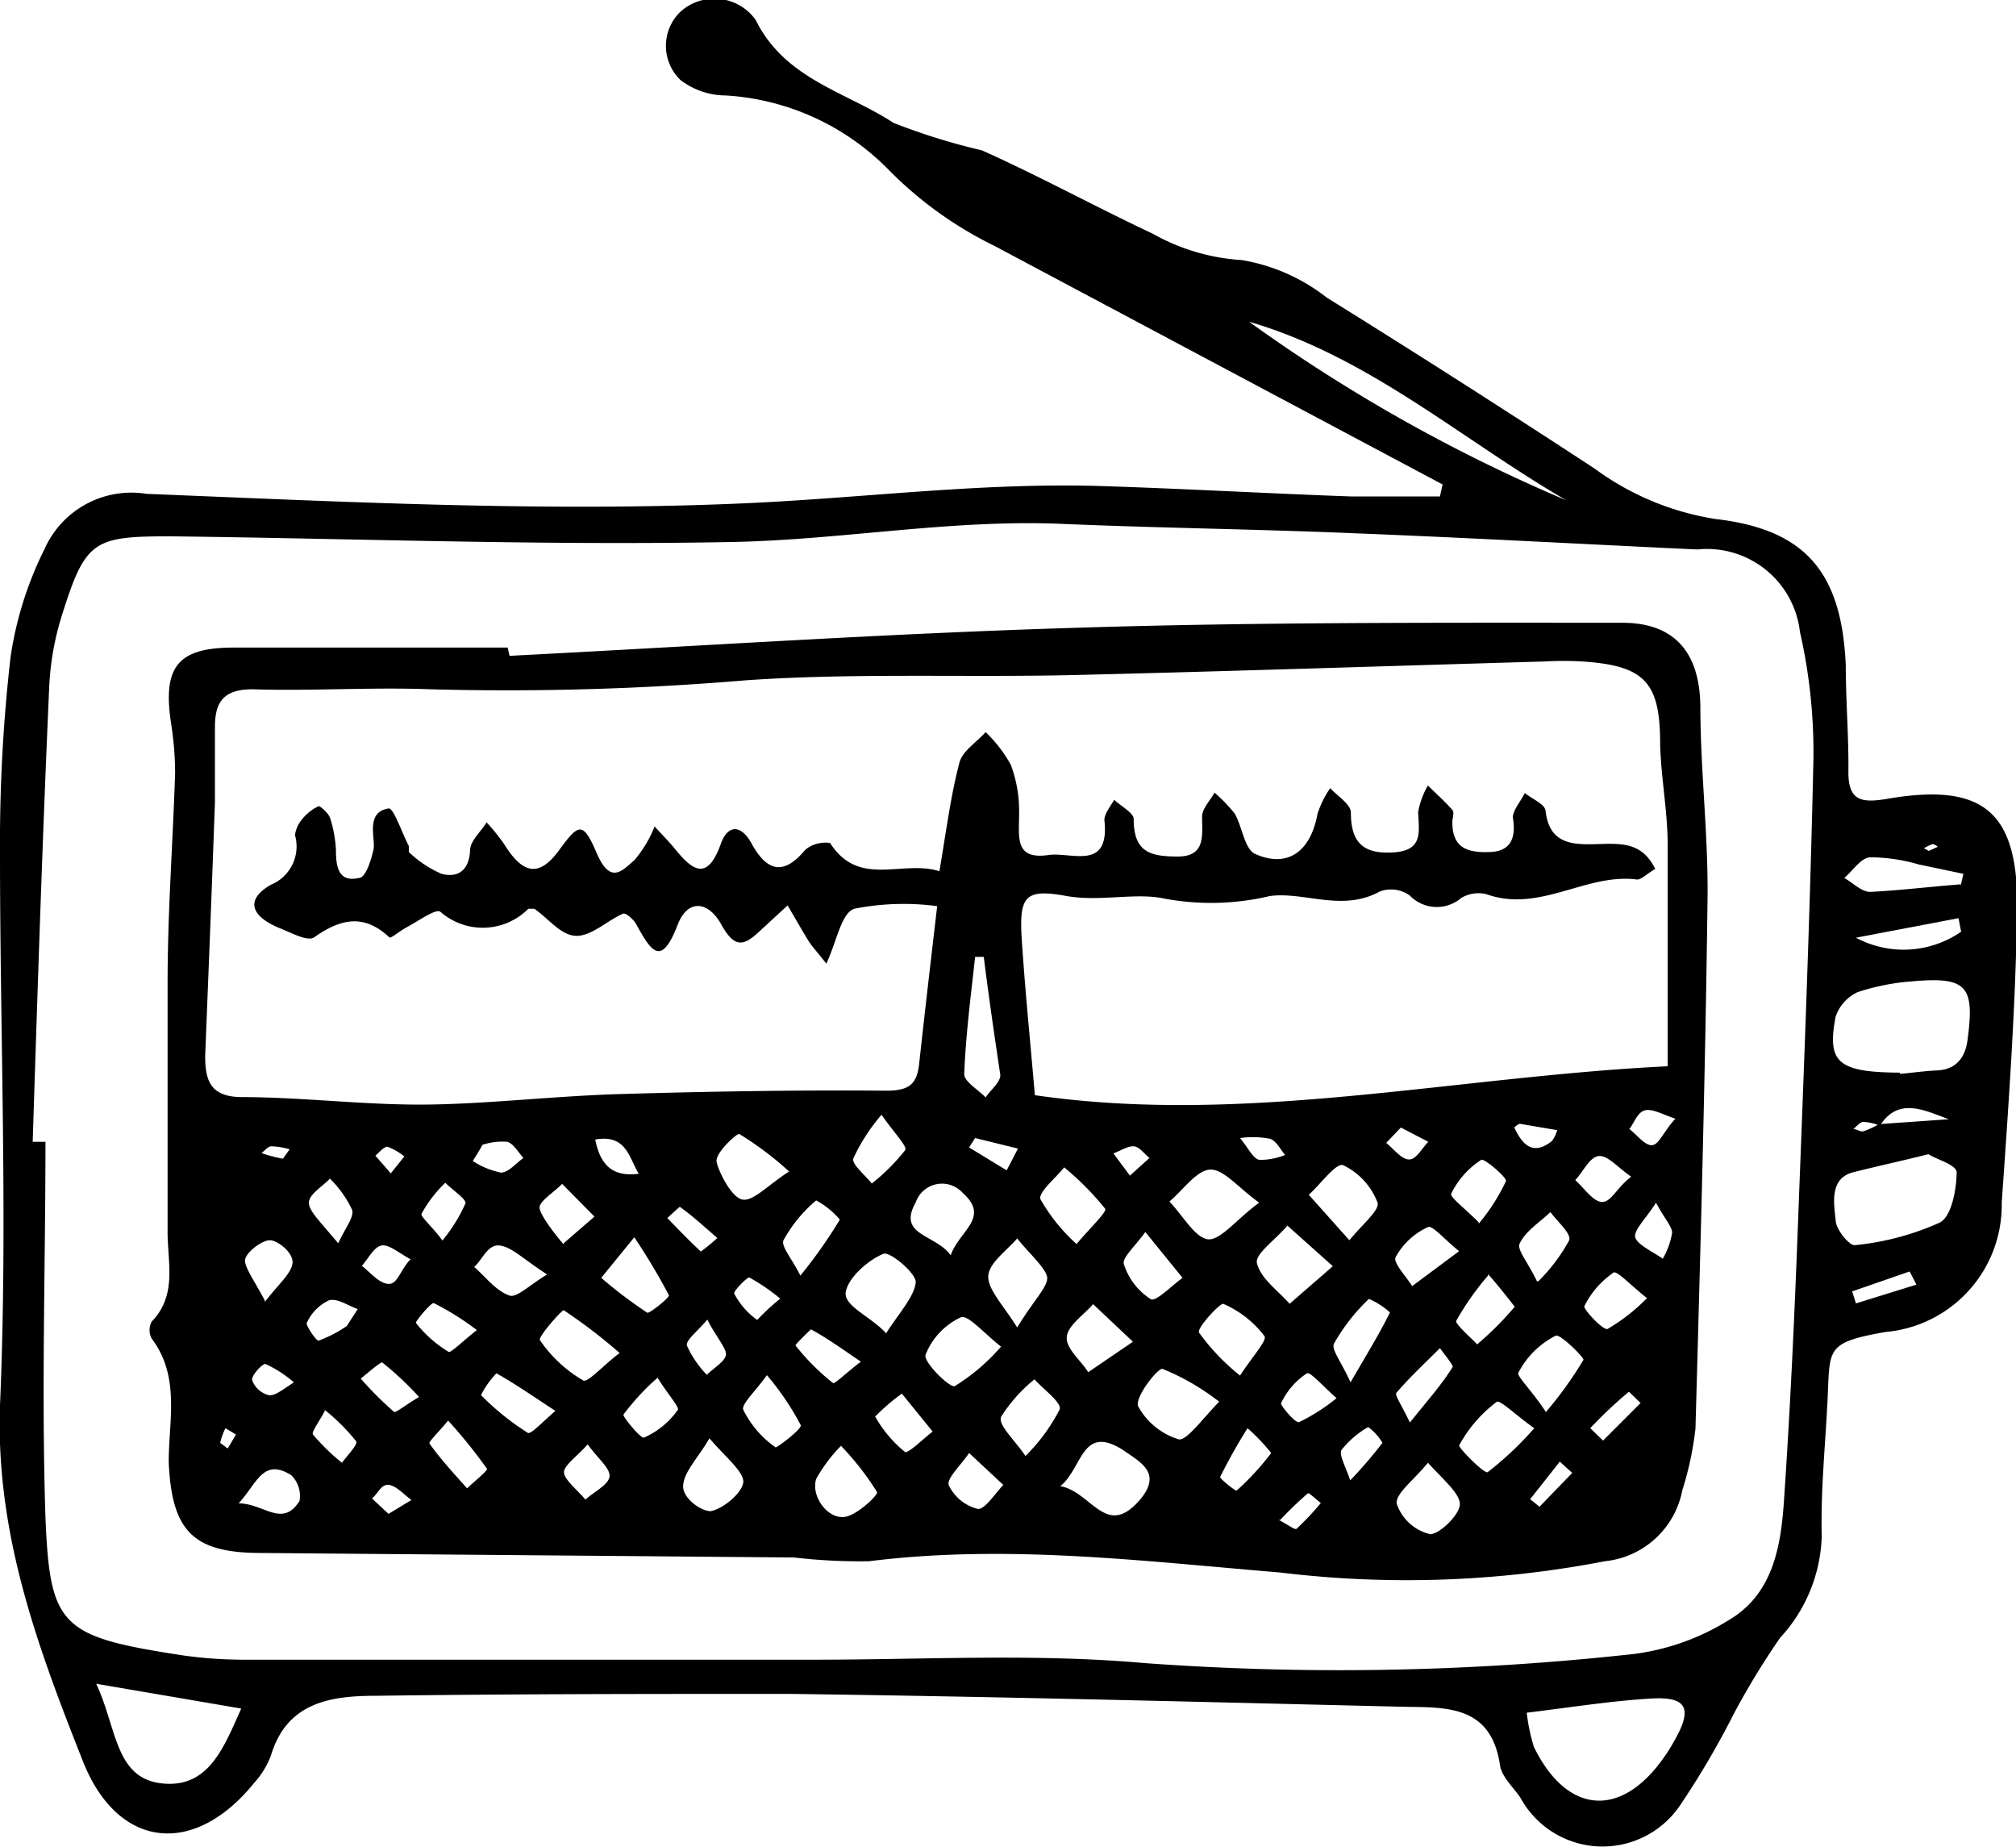
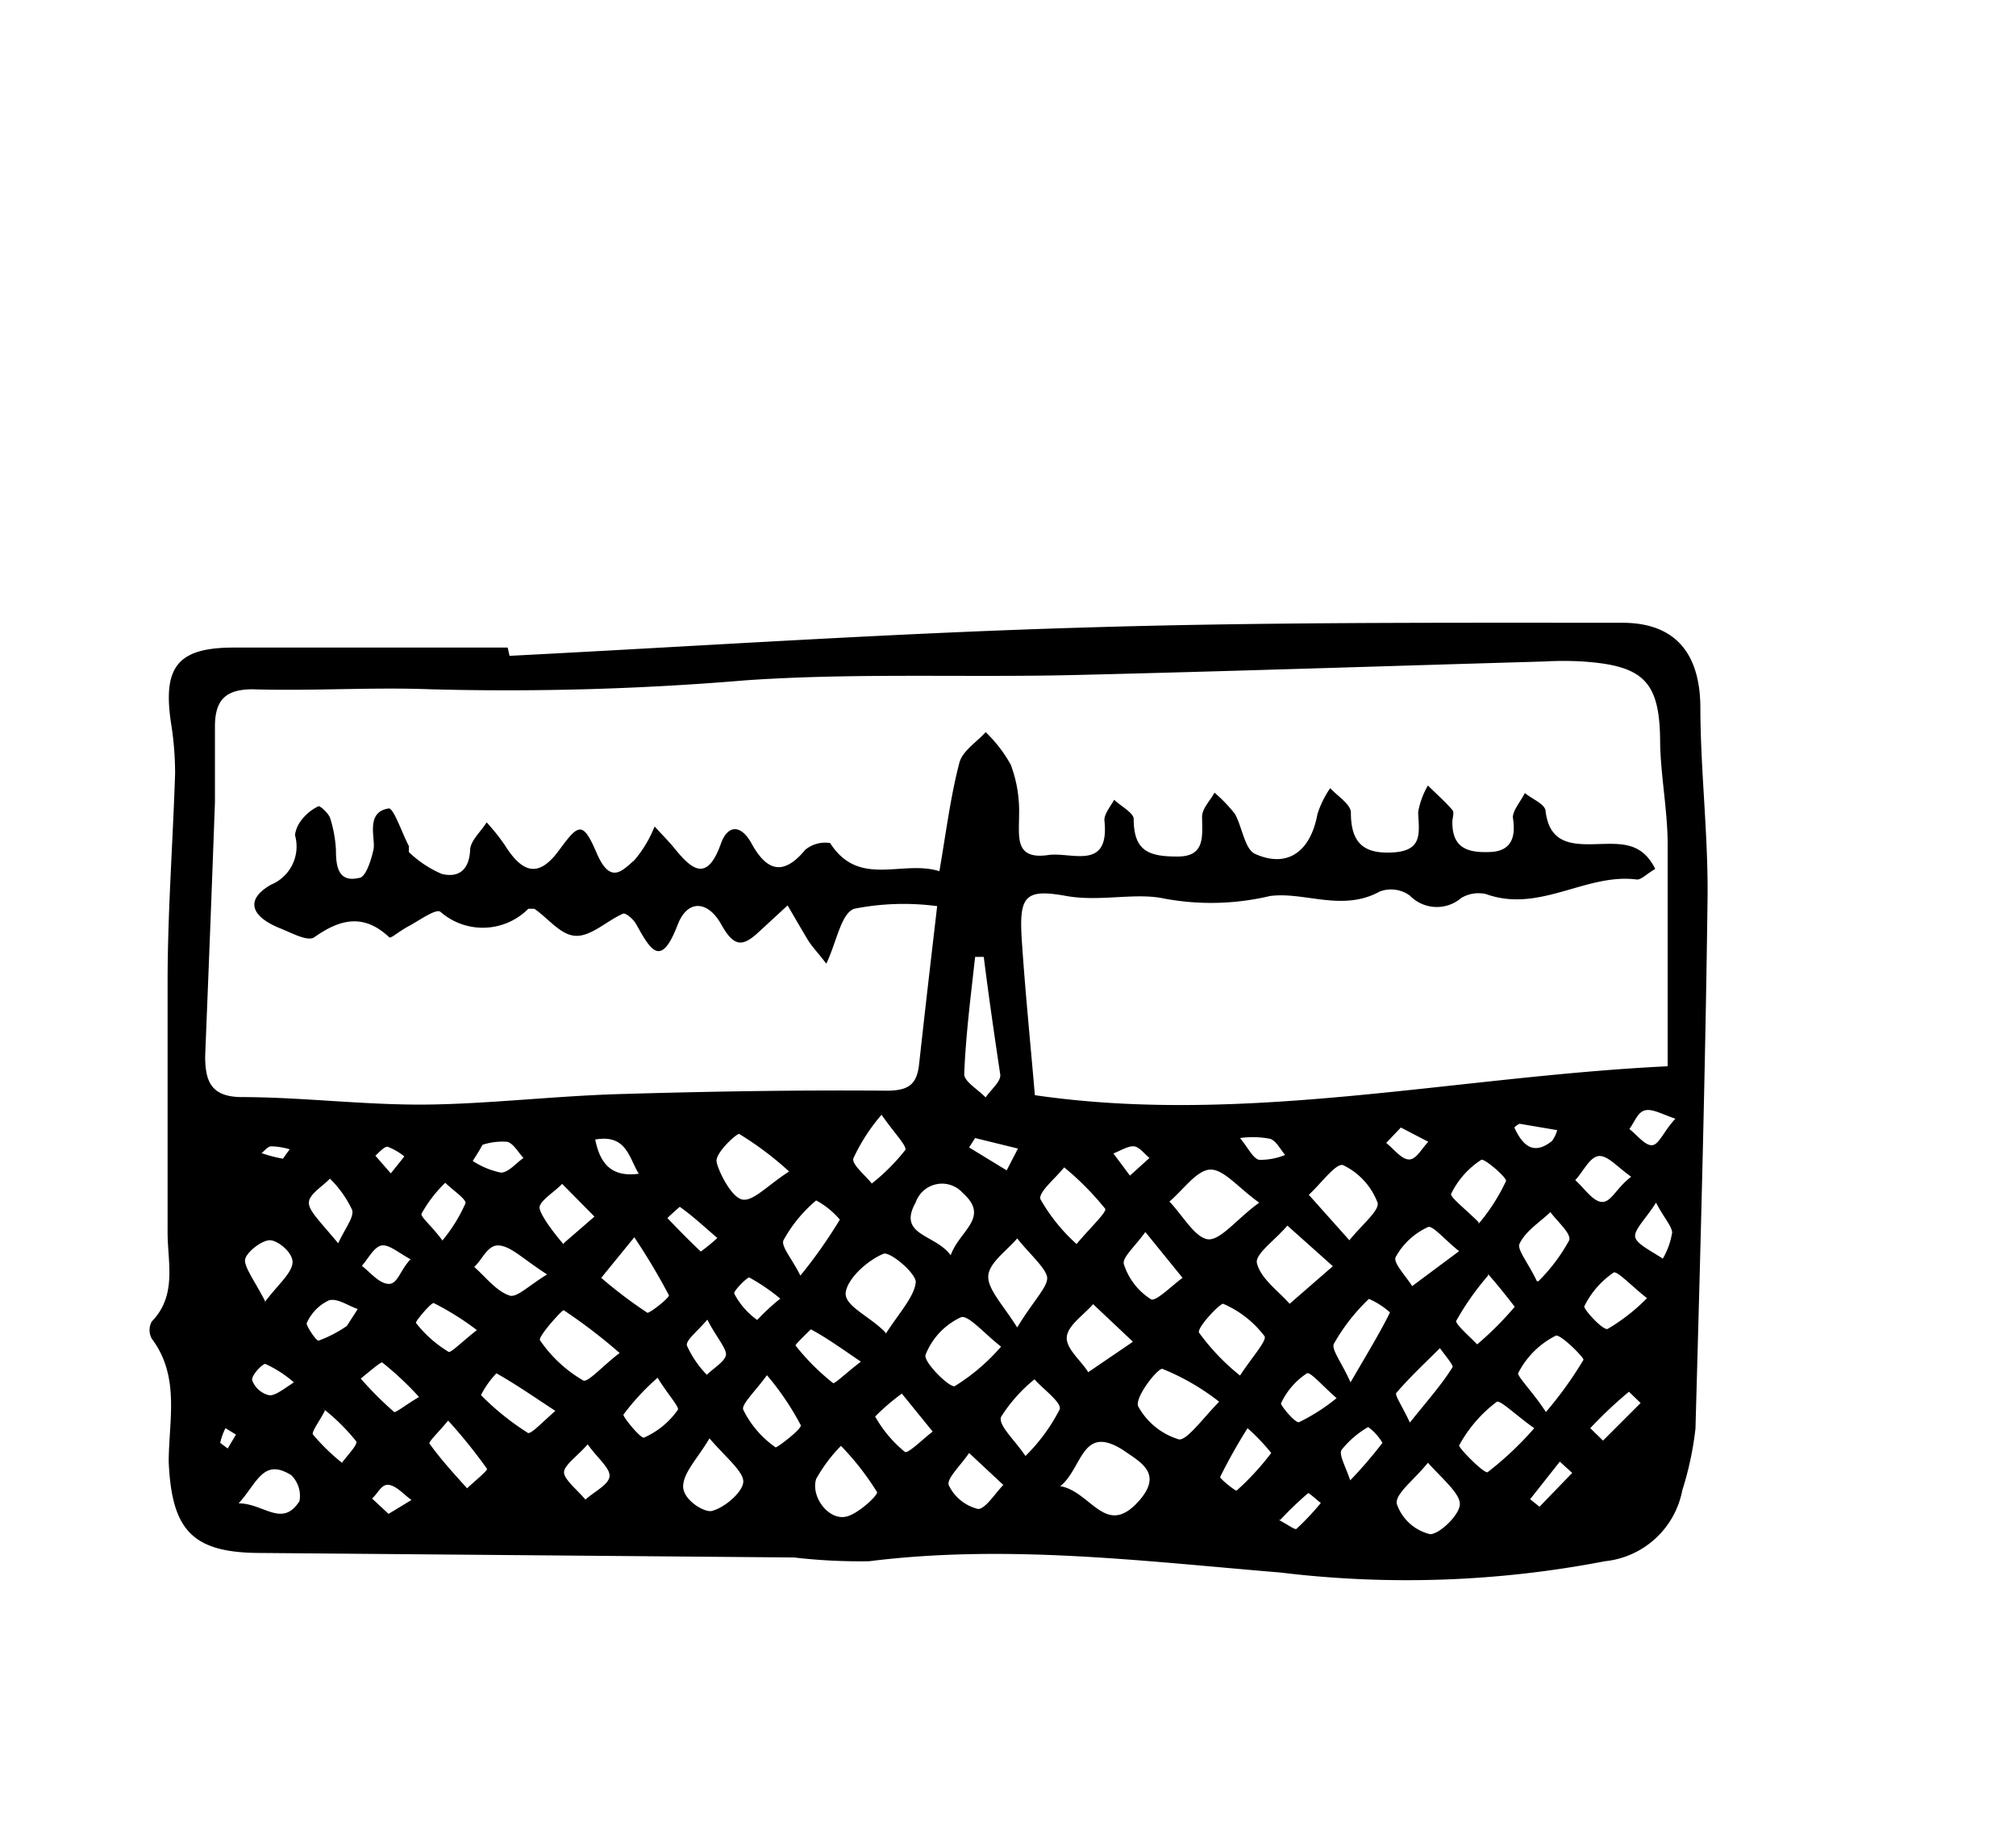
<svg xmlns="http://www.w3.org/2000/svg" viewBox="0 0 53.65 49.15">
  <g id="Слой_2" data-name="Слой 2">
    <g id="Background">
-       <path d="M38.39,12.89,26.46,6.54a10.27,10.27,0,0,1-2.79-2,6.62,6.62,0,0,0-4.36-2,2,2,0,0,1-1.2-.41,1.26,1.26,0,0,1,0-1.82,1.35,1.35,0,0,1,2,.22c.78,1.58,2.4,1.91,3.67,2.74A16.85,16.85,0,0,0,26.13,4c1.54.69,3,1.49,4.55,2.22a5.51,5.51,0,0,0,2.37.7,5,5,0,0,1,2.26,1c2.4,1.49,4.76,3,7.13,4.55a7.33,7.33,0,0,0,3.22,1.34c2.41.28,3.35,1.44,3.46,3.89,0,.95.08,1.9.07,2.85,0,.74.33.82,1,.71,2.58-.45,3.54.31,3.49,3s-.23,5.17-.41,7.74a3.39,3.39,0,0,1-3.09,3.44c-1.65.29-1.47.45-1.55,1.9-.06,1.18-.18,2.36-.15,3.54a4.16,4.16,0,0,1-1.11,2.7,21,21,0,0,0-1.22,2,22.5,22.5,0,0,1-1.45,2.47,2.49,2.49,0,0,1-4.24-.22c-.19-.28-.49-.55-.54-.85-.24-1.68-1.53-1.54-2.68-1.57-5.41-.13-10.81-.27-16.22-.34-3.66,0-7.33,0-11,.05-1.18,0-2.38.15-2.81,1.59a2.25,2.25,0,0,1-.44.72c-1.61,2-3.66,1.77-4.58-.61C1,43.81-.12,40.8,0,37.39c.21-4.88,0-9.78,0-14.67a43.53,43.53,0,0,1,.28-5.23,9.49,9.49,0,0,1,.9-2.87A2.53,2.53,0,0,1,3.9,13.14c5.23.21,10.48.48,15.71.26,3.2-.13,6.39-.56,9.61-.47,2.25.07,4.51.2,6.76.28.78,0,1.56,0,2.34,0ZM50,29.91l1.86-.13c-.65-.24-1.34-.6-1.83.17a1.4,1.4,0,0,0-.44-.1c-.09,0-.18.12-.27.19.09,0,.19.08.27.06A2.17,2.17,0,0,0,50,29.91ZM.87,30.38h.34c0,3.33-.11,6.66,0,10,.12,2.92.41,3.17,3.69,3.67a11.8,11.8,0,0,0,1.69.11c5,0,10.05,0,15.07,0,2.94,0,5.89-.17,8.8.09a71.33,71.33,0,0,0,13-.24A6.28,6.28,0,0,0,46,43.11c1.2-.7,1.4-2,1.48-3.25.16-2.36.27-4.72.36-7.09.16-4.2.33-8.41.42-12.62a14.48,14.48,0,0,0-.36-3.34,2.49,2.49,0,0,0-2.73-2.19c-3-.14-6.06-.31-9.1-.43-2.59-.11-5.19-.14-7.78-.25-2.94-.13-5.85.42-8.77.48-5,.1-10-.09-15-.15-2,0-2.24.11-2.84,2a7.52,7.52,0,0,0-.37,2C1.13,22.29,1,26.33.87,30.38ZM40.63,45.57a4.92,4.92,0,0,0,.19.91c.88,1.8,2.32,1.91,3.46.28a3.87,3.87,0,0,0,.27-.43c.49-.85.36-1.18-.55-1.14C42.9,45.25,41.8,45.43,40.63,45.57Zm9.93-17c.14,0,.58-.07,1-.09s.73-.26.8-.81c.19-1.42,0-1.69-1.46-1.56a6,6,0,0,0-1.47.29,1.12,1.12,0,0,0-.58.65C48.62,28.26,48.89,28.53,50.56,28.54Zm-48,16.23c.57,1.21.49,2.59,1.86,2.66,1.16.06,1.55-1,2-2ZM51.32,30.71c-.76.19-1.37.32-2,.48s-.52.81-.47,1.27c0,.25.37.69.51.67a7.19,7.19,0,0,0,2.26-.6c.31-.16.44-.85.45-1.31C52.11,31,51.55,30.86,51.32,30.71ZM33.24,8.56a43.23,43.23,0,0,0,8.44,4.75C38.89,11.69,36.43,9.49,33.24,8.56Zm18.94,15,.07-.31L51.06,23a4.72,4.72,0,0,0-1.28-.19c-.25,0-.47.36-.7.55.23.13.47.38.7.37C50.58,23.69,51.38,23.59,52.18,23.53Zm-2.79,1.39a2.69,2.69,0,0,0,2.8-.16l-.07-.36ZM51,34.18l-.18-.35-1.53.53.1.32Zm.33-11.54.24-.11s-.1-.08-.14-.07a1.2,1.2,0,0,0-.23.11Z" />
      <path d="M13.56,17.45c5.07-.26,10.13-.6,15.2-.75,4.8-.15,9.6-.13,14.41-.13,1.42,0,2.06.82,2.08,2.21,0,1.74.22,3.49.19,5.23-.06,4.67-.19,9.34-.32,14a8.57,8.57,0,0,1-.35,1.64,2.34,2.34,0,0,1-2.06,1.89,27.83,27.83,0,0,1-8.64.3c-3.63-.3-7.27-.76-10.94-.3a15.05,15.05,0,0,1-2-.1L6.94,41.32c-1.82,0-2.37-.6-2.45-2.42,0-1.1.31-2.27-.45-3.28a.47.47,0,0,1,0-.46c.69-.71.41-1.6.42-2.42,0-2.19,0-4.4,0-6.6,0-1.85.14-3.71.2-5.57a8.55,8.55,0,0,0-.11-1.34c-.22-1.48.17-2,1.67-2,2.43,0,4.86,0,7.29,0ZM25,23.18c.19-1.12.3-2,.53-2.88.08-.32.46-.55.7-.82a3.62,3.62,0,0,1,.67.87,3.51,3.51,0,0,1,.22,1.33c0,.6-.12,1.2.78,1.07.61-.09,1.64.44,1.49-.93,0-.17.16-.36.26-.54.18.17.52.35.52.51,0,.87.42,1,1.17,1s.65-.56.65-1.06c0-.22.22-.43.33-.64a4.05,4.05,0,0,1,.54.56c.2.35.26.94.54,1.07.87.39,1.48-.07,1.66-1.06a2.6,2.6,0,0,1,.34-.69c.19.21.55.43.55.65,0,.8.33,1.11,1.13,1.06s.68-.54.66-1.07a2.12,2.12,0,0,1,.26-.71c.22.22.45.42.65.65.06.07,0,.21,0,.33,0,.71.44.81,1,.79s.7-.38.61-.92c0-.19.21-.43.32-.65.19.16.53.29.55.47.1.87.68.91,1.35.89s1.21-.06,1.57.66c-.23.13-.38.3-.5.28-1.35-.17-2.58.9-4,.39a.9.9,0,0,0-.66.1,1,1,0,0,1-1.37-.06.85.85,0,0,0-.8-.11c-1,.55-2,0-2.92.12a6.81,6.81,0,0,1-2.81.07c-.77-.17-1.71.09-2.61-.07-1.1-.2-1.26,0-1.19,1.14.09,1.38.23,2.75.35,4.16,5.58.81,11.12-.49,16.84-.77,0-2,0-3.94,0-5.89,0-.9-.18-1.8-.2-2.69,0-1.64-.41-2.08-2.07-2.19a8.53,8.53,0,0,0-1,0c-4.17.12-8.33.26-12.49.36-2.92.07-5.85-.06-8.76.14a76,76,0,0,1-8.4.24c-1.58-.06-3.16.05-4.74,0-.77,0-1,.34-1,1s0,1.35,0,2c-.08,2.25-.17,4.51-.26,6.76,0,.66.15,1.07.93,1.09,1.63,0,3.26.21,4.89.2s3.48-.23,5.22-.28c2.36-.07,4.73-.11,7.09-.09.6,0,.81-.17.87-.71.15-1.37.31-2.74.48-4.2a6.76,6.76,0,0,0-2.21.07c-.35.13-.46.87-.74,1.46-.23-.3-.38-.45-.49-.63s-.36-.61-.54-.92l-.77.71c-.43.4-.66.4-1-.21s-.88-.68-1.15,0c-.45,1.18-.72.7-1.11,0-.07-.13-.28-.31-.35-.28-.43.19-.84.6-1.25.59s-.74-.47-1.11-.72c0,0-.12,0-.16,0a1.71,1.71,0,0,1-2.34.08c-.12-.09-.56.23-.84.38s-.48.34-.52.3c-.69-.65-1.32-.48-2,0-.18.12-.62-.13-.93-.25-.77-.32-.9-.76-.22-1.15a1.1,1.1,0,0,0,.64-1.32A.8.8,0,0,1,8,21.85a1.24,1.24,0,0,1,.48-.4c.05,0,.27.19.31.33a3.37,3.37,0,0,1,.15.83c0,.42.05.88.61.75.18,0,.33-.48.39-.76s-.23-1,.41-1.09c.13,0,.36.68.53,1,0,.05,0,.13,0,.16a2.94,2.94,0,0,0,.87.58c.42.11.73-.07.76-.62,0-.26.29-.5.44-.75a5.49,5.49,0,0,1,.48.6c.5.8.93.85,1.45.14s.63-.78,1,.08.69.45,1,.19a3.18,3.18,0,0,0,.54-.9c.23.25.38.4.52.57.46.57.87.93,1.24-.1.18-.52.54-.54.83,0,.4.72.84.85,1.42.15a.84.84,0,0,1,.66-.18C22.86,23.63,24,22.87,25,23.18Zm9.26,9.43c-.33.39-.87.76-.81,1,.1.41.56.73.87,1.08l1.15-1Zm-6,6.94c.81.19,1.19,1.39,2.08.35.6-.71,0-1-.44-1.31C28.78,37.87,28.82,39.06,28.21,39.55Zm-2-14.09-.31,0c-.11,1-.25,2.08-.29,3.12,0,.2.37.41.57.62.13-.2.4-.41.39-.6C26.46,27.53,26.31,26.5,26.18,25.46ZM33.51,32c-.56-.4-.95-.9-1.31-.88s-.72.55-1.08.85c.34.35.66.93,1,1S32.91,32.43,33.51,32Zm-1.06,5.3a6.24,6.24,0,0,0-1.52-.88c-.14,0-.74.77-.64,1a1.84,1.84,0,0,0,1.09.88C31.6,38.31,32,37.75,32.45,37.29ZM16.49,36A14.25,14.25,0,0,0,15,34.86c-.05,0-.69.71-.63.8a3.56,3.56,0,0,0,1.15,1.07C15.64,36.8,16.06,36.32,16.49,36Zm7.08-.51c.36-.56.77-1,.8-1.38,0-.24-.69-.82-.86-.75-.41.17-.92.62-1,1S23.13,35,23.57,35.46ZM38,38.92c-.37.46-.87.82-.83,1.09a1.24,1.24,0,0,0,.89.81c.25,0,.79-.52.79-.8S38.42,39.38,38,38.92ZM28.65,33.1c.34-.41.82-.86.76-.94a7.55,7.55,0,0,0-1.09-1.1c-.23.29-.7.67-.63.85A4.76,4.76,0,0,0,28.65,33.1ZM35.91,33c.33-.41.81-.8.75-1a1.82,1.82,0,0,0-.92-1c-.19-.06-.6.51-.91.79Zm4.92,5c-.46-.32-.92-.77-1-.7a3.59,3.59,0,0,0-1,1.16c0,.08.67.76.76.71A8.74,8.74,0,0,0,40.83,38ZM26.64,35.83c-.44-.34-.88-.86-1.07-.78a1.84,1.84,0,0,0-.94,1c-.06.19.65.89.78.83A5.33,5.33,0,0,0,26.64,35.83ZM21,31.17a8.65,8.65,0,0,0-1.33-1c-.08,0-.64.51-.6.74s.37.91.66,1S20.42,31.54,21,31.17Zm6.07,4.15c.46-.76.86-1.12.79-1.37s-.51-.64-.79-1c-.28.33-.75.65-.77,1S26.7,34.73,27.07,35.32Zm-10.19-2.4L16,34a12,12,0,0,0,1.23.93c.08,0,.6-.41.57-.47A17.13,17.13,0,0,0,16.88,32.92Zm24.26,4.65a10.13,10.13,0,0,0,1-1.39c0-.08-.63-.7-.74-.64a2.26,2.26,0,0,0-1,1C40.4,36.65,40.81,37.06,41.14,37.57Zm-22.26.7c-.31.53-.68.89-.7,1.26s.57.73.77.67c.35-.09.85-.53.83-.8S19.29,38.75,18.88,38.27Zm8.41.47a4.84,4.84,0,0,0,.91-1.24c.06-.18-.43-.53-.67-.8a4.07,4.07,0,0,0-.89,1C26.56,37.92,27,38.31,27.29,38.74Zm-12.51-1.2c-.61-.4-1.07-.72-1.57-1a2.43,2.43,0,0,0-.41.58,7,7,0,0,0,1.24,1C14.11,38.19,14.42,37.85,14.78,37.54ZM33,36.6c.31-.48.73-.94.65-1.05a2.73,2.73,0,0,0-1.1-.86c-.1,0-.71.65-.64.77A5.9,5.9,0,0,0,33,36.6ZM25.3,33.4c.23-.66,1.06-1,.32-1.66a.74.74,0,0,0-1.25.25C23.87,32.88,24.89,32.83,25.3,33.4Zm-2.92,5.07a4.12,4.12,0,0,0-.66.88c-.15.48.34,1.12.81,1,.32-.08.84-.57.81-.65A7.34,7.34,0,0,0,22.38,38.47Zm21.45-3.93c-.41-.32-.8-.74-.89-.68a2.34,2.34,0,0,0-.78.9c0,.1.5.64.62.6A5,5,0,0,0,43.83,34.54Zm-5-1.25c-.38-.3-.71-.7-.83-.64a1.86,1.86,0,0,0-.86.8c-.07.15.28.51.44.77Zm-2.89,3.49c.55-.94.82-1.39,1.05-1.86a2.06,2.06,0,0,0-.56-.36,5.1,5.1,0,0,0-.93,1.19C35.42,35.9,35.7,36.24,35.94,36.78ZM30.15,35.7l-1.06-1c-.25.29-.67.56-.7.87s.37.62.57.94Zm.33-2.92c-.28.39-.63.69-.57.86a1.72,1.72,0,0,0,.72.93c.13.07.55-.36.84-.57ZM20.41,36.59c-.31.43-.69.78-.63.92a2.64,2.64,0,0,0,.86,1c.06,0,.71-.5.67-.59A7.32,7.32,0,0,0,20.41,36.59Zm.89-2.65a12.93,12.93,0,0,0,1.05-1.49,2.21,2.21,0,0,0-.63-.51A3.72,3.72,0,0,0,20.85,33C20.78,33.16,21.07,33.48,21.3,33.94Zm18.3,0a7.3,7.3,0,0,0-.85,1.21c0,.1.36.41.56.62a8.67,8.67,0,0,0,1-1S39.93,34.27,39.6,33.9Zm-.25-1.38a5.11,5.11,0,0,0,.73-1.14c0-.11-.59-.61-.66-.56a2.24,2.24,0,0,0-.8.9C38.57,31.84,39,32.17,39.35,32.52Zm-13.56,6.1c-.24.35-.61.69-.54.86a1.17,1.17,0,0,0,.78.63c.19,0,.45-.41.67-.64ZM14.56,33.91c-.65-.42-.94-.73-1.26-.77s-.45.36-.68.57c.31.27.58.64.94.76C13.75,34.54,14.09,34.19,14.56,33.91Zm8.9-4.25a5,5,0,0,0-.75,1.16c-.05.16.31.44.49.67a5.35,5.35,0,0,0,.89-.89C24.15,30.5,23.79,30.14,23.46,29.66Zm-.55,6.57c-.53-.36-.92-.64-1.33-.86,0,0-.43.41-.41.43a6.12,6.12,0,0,0,1,1C22.21,36.83,22.54,36.51,22.91,36.23Zm14.61,1.62c.48-.6.84-1,1.14-1.48,0-.07-.22-.33-.34-.5-.39.39-.8.77-1.16,1.19C37.11,37.12,37.31,37.4,37.52,37.85Zm-20-1.21a6.37,6.37,0,0,0-.93,1c0,.08.47.65.55.61a2.17,2.17,0,0,0,.9-.74C18.08,37.43,17.74,37.06,17.49,36.64Zm-5.58,1.14c-.26.32-.54.58-.51.63.3.42.65.8,1,1.19.19-.18.56-.48.53-.52A13.85,13.85,0,0,0,11.91,37.78Zm29-3.69A4.7,4.7,0,0,0,41.76,33c.06-.18-.32-.5-.5-.75-.28.27-.66.5-.82.84C40.36,33.24,40.67,33.6,40.9,34.09ZM33.2,38a14.51,14.51,0,0,0-.73,1.3c0,.05.41.38.44.36a7.12,7.12,0,0,0,.92-1A5.35,5.35,0,0,0,33.2,38Zm2.37-.8c-.35-.3-.7-.71-.79-.66a1.93,1.93,0,0,0-.69.8c0,.07.38.53.48.5A5.1,5.1,0,0,0,35.57,37.2ZM12.69,35.39a7.21,7.21,0,0,0-1.15-.72c-.08,0-.5.5-.47.53a3.19,3.19,0,0,0,.87.77C12,36,12.33,35.67,12.69,35.39ZM24,37.08a5.71,5.71,0,0,0-.71.61,3.3,3.3,0,0,0,.79.94c.08.06.49-.35.74-.54Zm-9-4,.82-.71-.86-.87c-.21.22-.63.47-.6.65S14.69,32.75,15,33.11Zm28.41-1.77c-.36-.25-.63-.58-.87-.55s-.41.42-.62.64c.24.21.47.57.71.58S43,31.64,43.37,31.34ZM15.64,38.43c-.29.33-.65.57-.63.76s.37.47.57.71c.23-.21.61-.39.64-.61S15.91,38.81,15.64,38.43ZM6.35,40c.67,0,1.16.66,1.62-.06a.77.77,0,0,0-.22-.69C7,38.78,6.84,39.47,6.35,40Zm.7-5.36c.34-.45.67-.72.73-1s-.36-.62-.58-.64-.68.34-.68.54S6.79,34.11,7.05,34.61Zm4.12,2.55a8.28,8.28,0,0,0-1-.94c-.06,0-.37.27-.57.43a9.35,9.35,0,0,0,.89.89C10.54,37.59,10.82,37.36,11.17,37.16Zm.6-4.18a4.21,4.21,0,0,0,.62-1c0-.12-.35-.35-.54-.54a3.46,3.46,0,0,0-.63.82C11.17,32.36,11.5,32.63,11.77,33ZM9,33.08c.19-.41.43-.7.37-.89a2.88,2.88,0,0,0-.59-.83c-.2.21-.56.42-.56.64S8.5,32.48,9,33.08Zm9.85,2c-.28.34-.6.57-.57.72a2.7,2.7,0,0,0,.53.78c.18-.18.51-.37.51-.55S19,35.49,18.8,35.06Zm-7.88-1.55c-.36-.19-.62-.43-.82-.39s-.35.35-.52.54c.23.18.45.46.7.48S10.64,33.81,10.92,33.51Zm-2.32,4c-.17.32-.37.58-.32.64a5.47,5.47,0,0,0,.77.75c.14-.19.43-.49.38-.57A5.37,5.37,0,0,0,8.6,37.48Zm12.17-2.93a5.26,5.26,0,0,0-.88-.61c-.07,0-.43.37-.4.43a2,2,0,0,0,.61.7C20.16,35.11,20.46,34.79,20.77,34.55Zm23.84-4.81c-.41-.13-.66-.29-.87-.25s-.29.32-.43.5c.2.15.42.45.61.43S44.28,30.08,44.61,29.74Zm-18.71.49-.16.25,1,.61.3-.58ZM44.07,32c-.27.43-.61.74-.55.93s.47.38.73.56a2,2,0,0,0,.25-.7C44.48,32.61,44.28,32.4,44.07,32ZM9.23,35.28l.29-.45c-.26-.09-.55-.3-.77-.23a1.21,1.21,0,0,0-.59.61c0,.08.25.47.32.46A3.35,3.35,0,0,0,9.23,35.28ZM42.32,38l.34.33,1-1-.31-.3Q42.83,37.46,42.32,38Zm-6.39,1.39a11.67,11.67,0,0,0,.86-1,1.4,1.4,0,0,0-.38-.42,2.47,2.47,0,0,0-.71.61C35.63,38.71,35.8,39,35.93,39.38ZM15.84,30.32c.14.7.48,1,1.16.91C16.74,30.82,16.68,30.17,15.84,30.32Zm3.25,2.62c-.36-.31-.66-.59-1-.83,0,0-.22.19-.33.3.29.3.58.6.89.89A5.24,5.24,0,0,0,19.09,32.94Zm-6.25-2.48c-.08.15-.17.29-.26.43a2.18,2.18,0,0,0,.75.31c.2,0,.4-.25.6-.39-.14-.15-.26-.38-.43-.43A1.71,1.71,0,0,0,12.84,30.46Zm29,8.73-.33-.3-.79,1,.25.2Zm-7.81,1.25c.23.12.43.27.47.24a7.07,7.07,0,0,0,.65-.69c-.12-.09-.32-.28-.34-.26A9.33,9.33,0,0,0,34.07,40.44ZM40.3,30c.22.48.51.75,1,.36a.87.87,0,0,0,.14-.29l-1-.17S40.35,29.94,40.3,30ZM7.82,36.78a3.09,3.09,0,0,0-.76-.49c-.08,0-.37.3-.35.43a.63.63,0,0,0,.44.4C7.3,37.15,7.49,37,7.82,36.78ZM37.28,30l-.39.41c.2.16.4.43.6.44s.35-.3.52-.47ZM33,30.28c.23.28.34.54.51.58a1.75,1.75,0,0,0,.69-.13c-.13-.15-.23-.37-.4-.43A2.44,2.44,0,0,0,33,30.28Zm-22.66,10,.61-.37c-.2-.14-.38-.36-.59-.4s-.3.23-.46.36Zm19.73-9,.52-.47c-.14-.11-.27-.3-.42-.31s-.36.12-.54.19ZM10.4,31.22l.36-.45a1.59,1.59,0,0,0-.45-.26c-.09,0-.22.15-.32.24Zm-2.69-.64a1.91,1.91,0,0,0-.49-.08c-.09,0-.18.12-.26.18a3.68,3.68,0,0,0,.57.15S7.62,30.7,7.71,30.58ZM6,38a1.67,1.67,0,0,0-.14.39s.13.1.2.15l.22-.37Z" />
    </g>
  </g>
</svg>